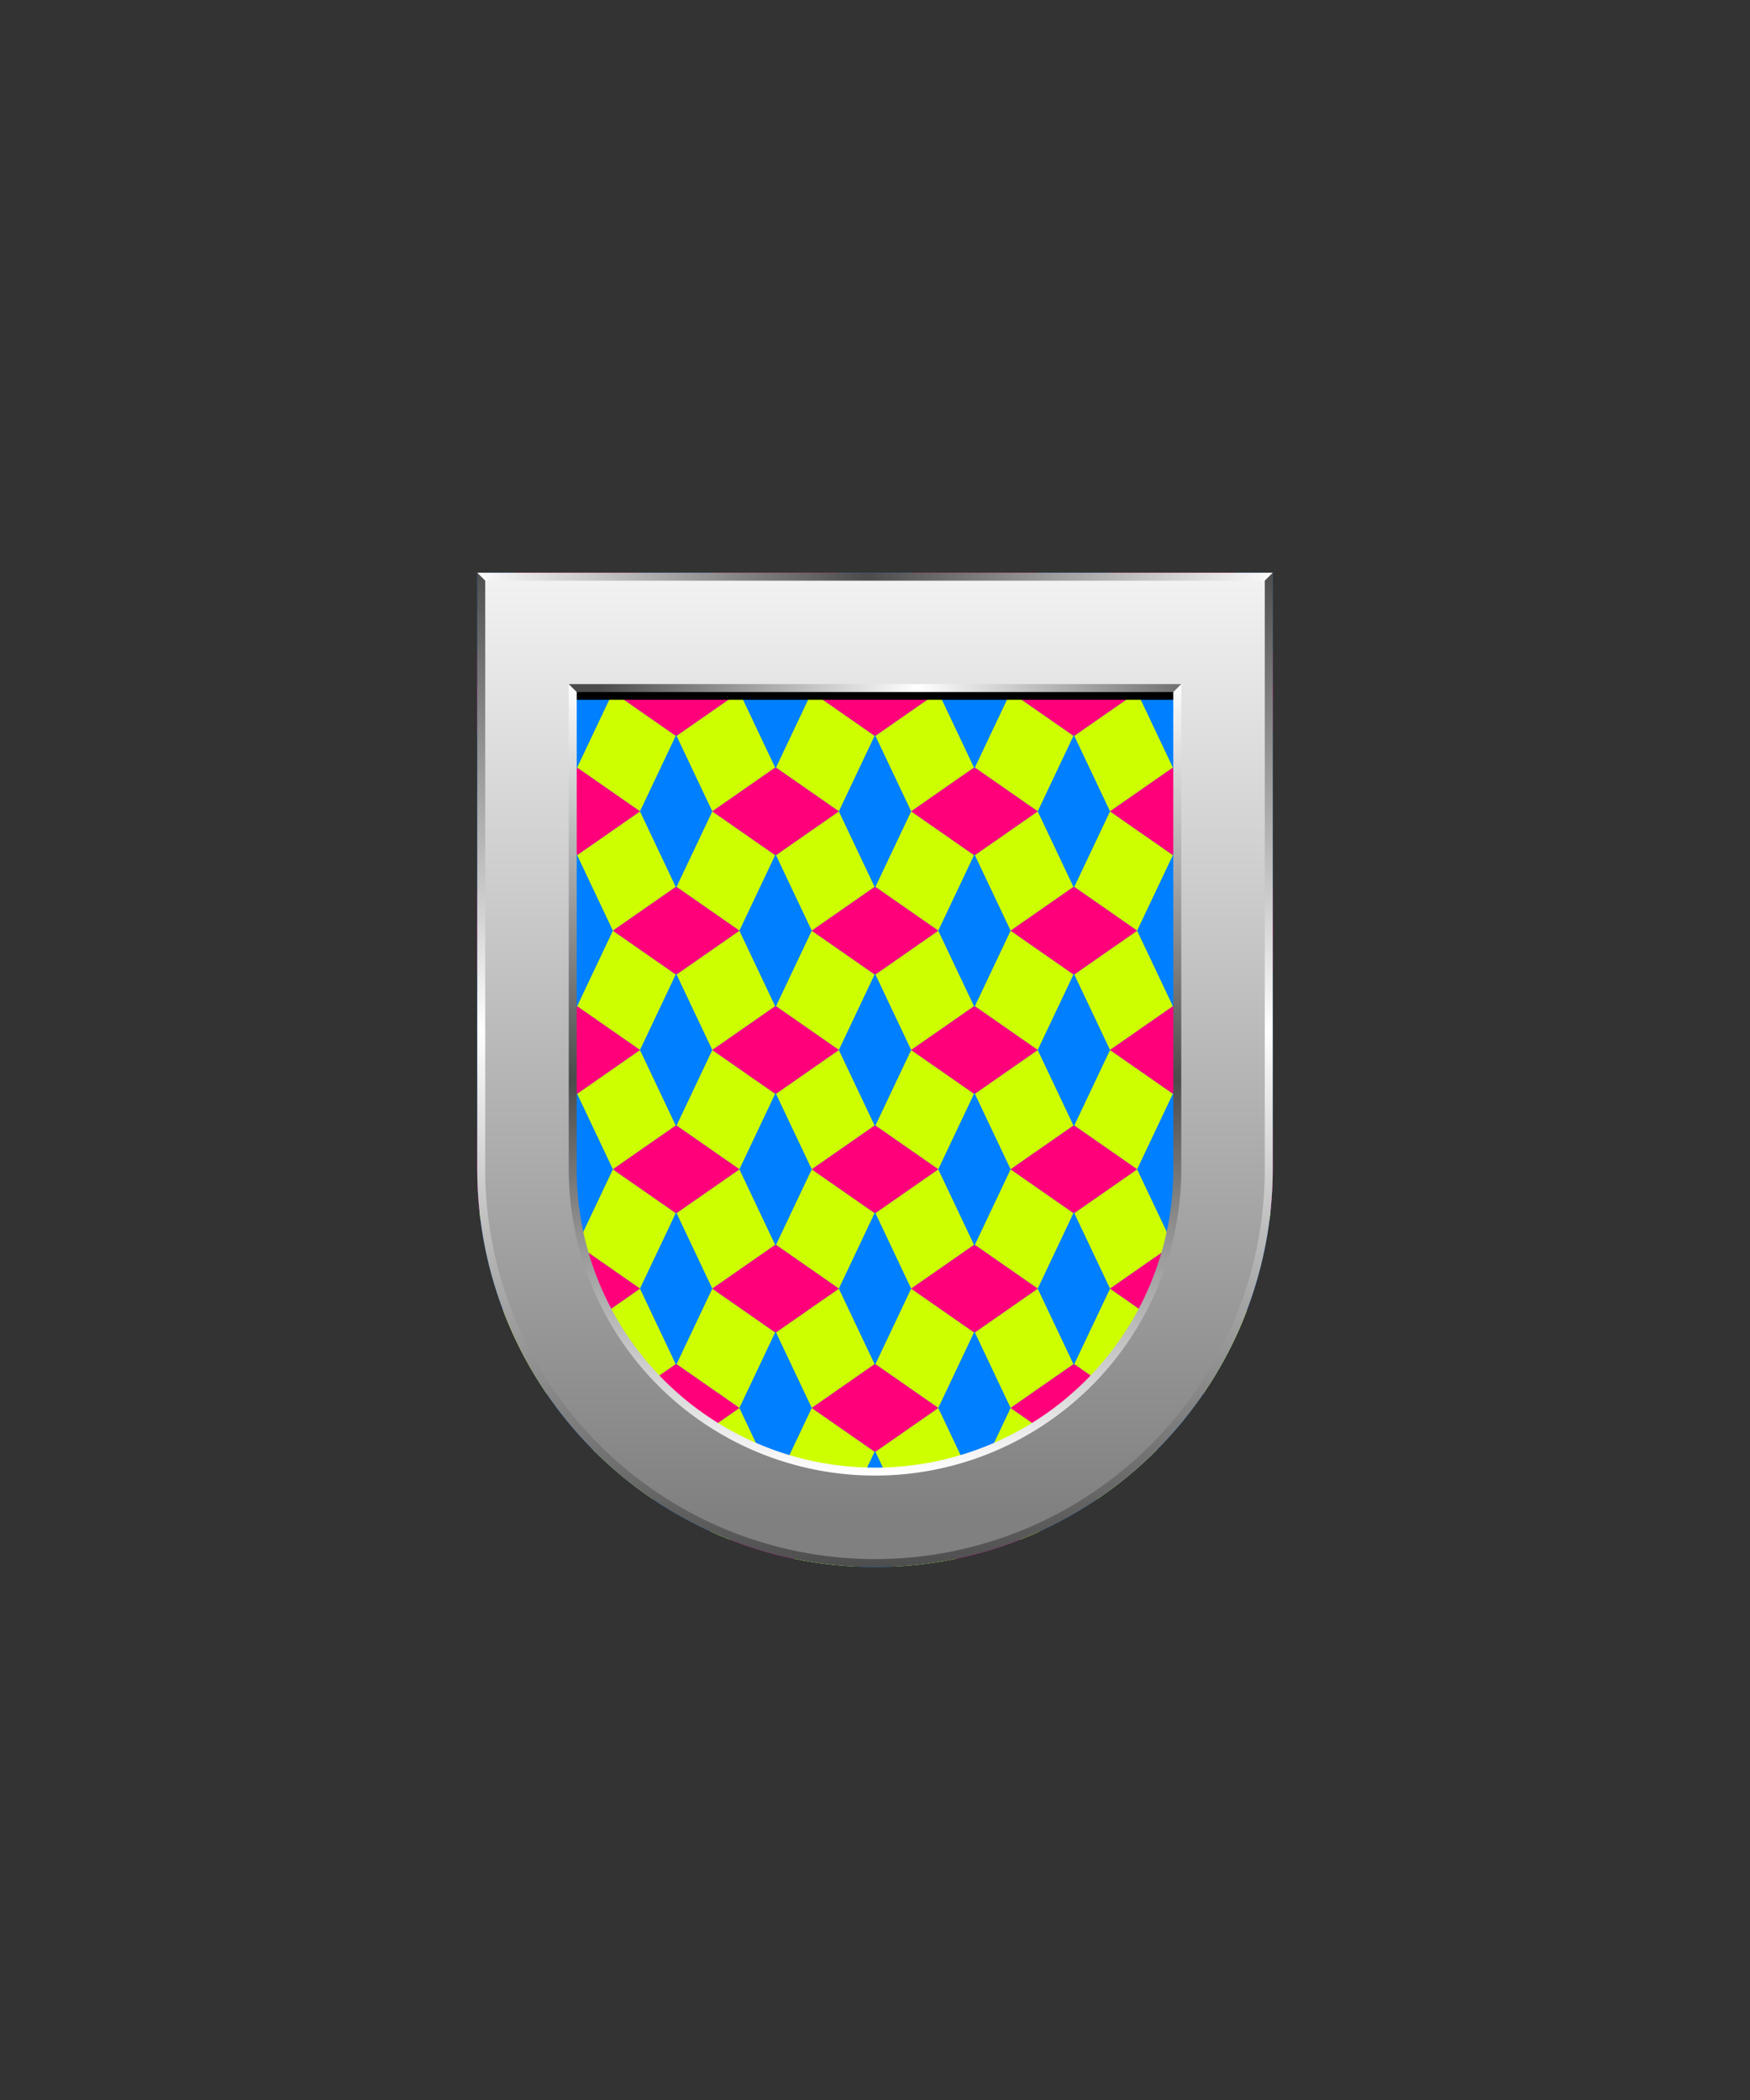
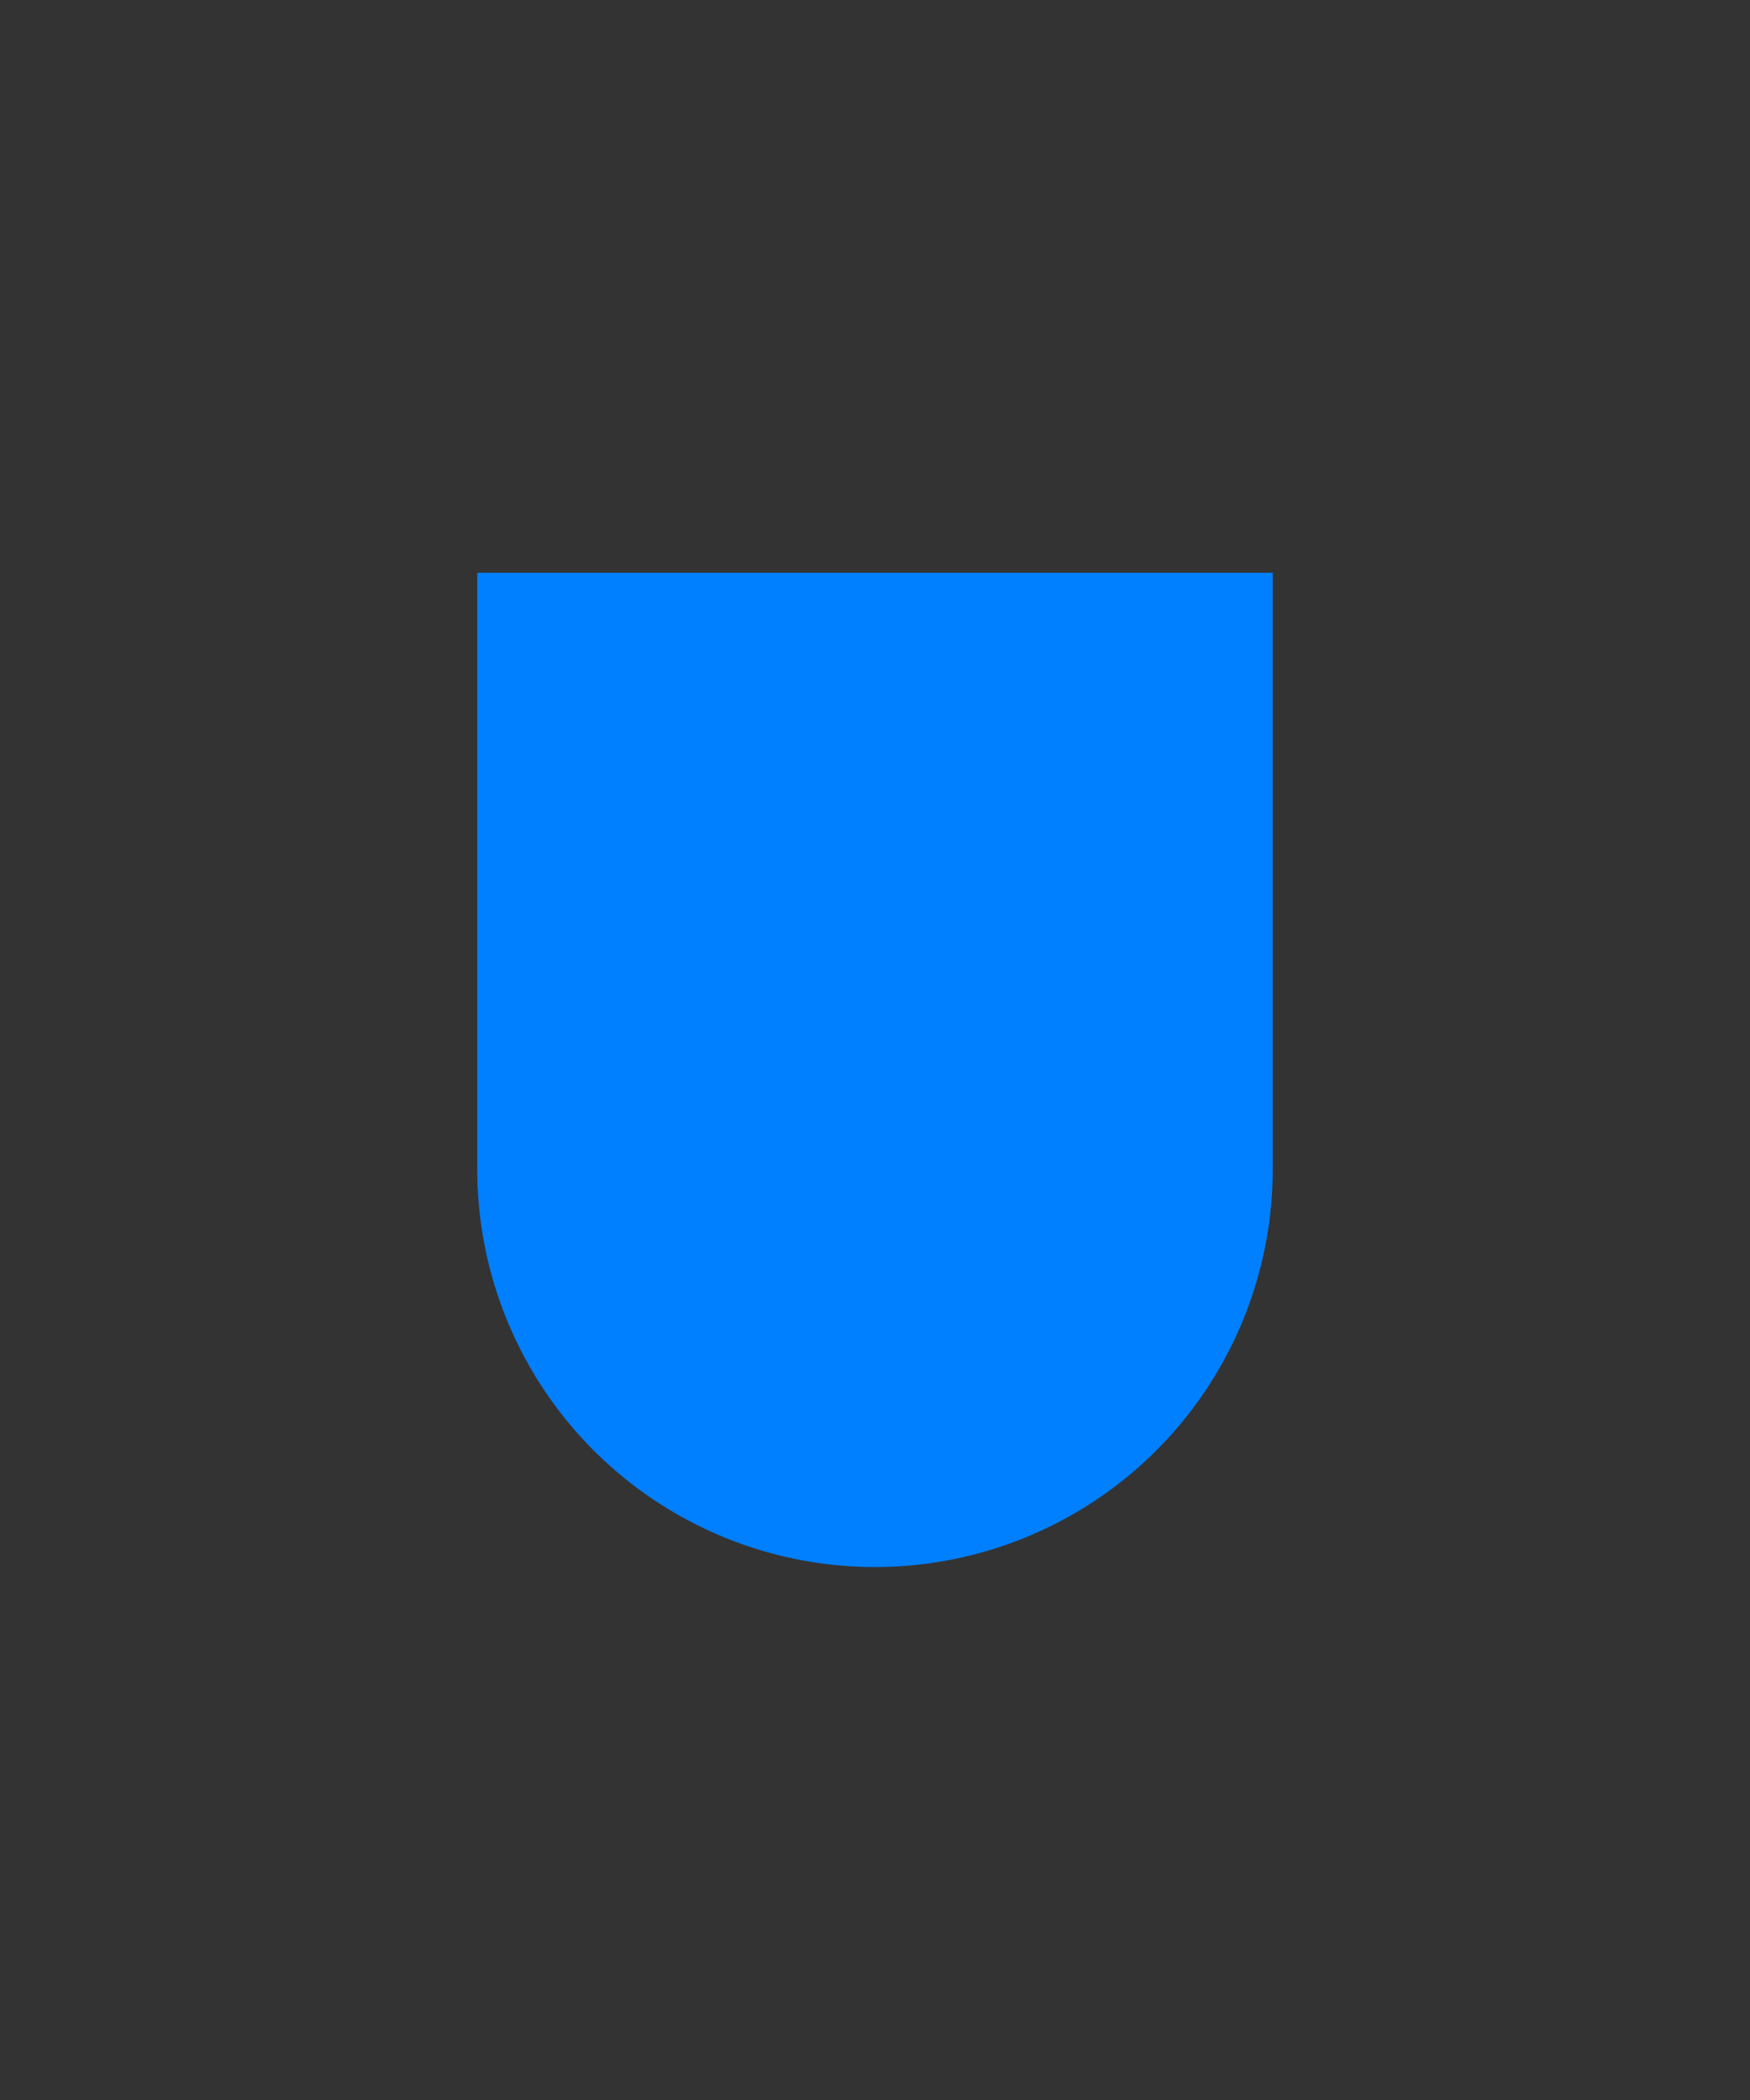
<svg xmlns="http://www.w3.org/2000/svg" xmlns:xlink="http://www.w3.org/1999/xlink" viewBox="0 0 220 264">
  <rect x="0" y="0" width="220" height="264" fill="#333333" stroke="none" />
  <symbol id="fi289-a" viewBox="-7.3 -8.5 14.5 17">
-     <path d="M1.7 7.5-6.2 2l4.5-9.5L6.2-2z" fill="#ceff00" />
-     <path d="M7.2-8.5 6.2-2l-7.9-5.5zM-6.2 2l7.9 5.5-9 1z" fill="#ff007a" />
-   </symbol>
+     </symbol>
  <symbol id="fi289-b" viewBox="-13.5 -8.5 27 17">
    <use height="17" overflow="visible" transform="translate(-6.251)" width="14.5" x="-7.3" xlink:href="#fi289-a" y="-8.5" />
    <use height="17" overflow="visible" transform="matrix(-1 0 0 1 6.251 0)" width="14.5" x="-7.3" xlink:href="#fi289-a" y="-8.5" />
  </symbol>
  <symbol id="fi289-c" viewBox="-13.5 -16 27 32">
    <use height="17" overflow="visible" transform="translate(0 7.5)" width="27" x="-13.5" xlink:href="#fi289-b" y="-8.5" />
    <use height="17" overflow="visible" transform="matrix(1 0 0 -1 0 -7.5)" width="27" x="-13.5" xlink:href="#fi289-b" y="-8.5" />
  </symbol>
  <symbol id="fi289-d" viewBox="-51 -16 102 32">
    <use height="32" overflow="visible" transform="translate(-12.5)" width="27" x="-13.5" xlink:href="#fi289-c" y="-16" />
    <use height="32" overflow="visible" transform="translate(-37.5)" width="27" x="-13.5" xlink:href="#fi289-c" y="-16" />
    <use height="32" overflow="visible" transform="translate(12.5)" width="27" x="-13.5" xlink:href="#fi289-c" y="-16" />
    <use height="32" overflow="visible" transform="translate(37.5)" width="27" x="-13.5" xlink:href="#fi289-c" y="-16" />
  </symbol>
  <symbol id="fi289-g" viewBox="-51 -31 102 62">
    <use height="32" overflow="visible" transform="translate(0 15)" width="102" x="-51" xlink:href="#fi289-d" y="-16" />
    <use height="32" overflow="visible" transform="translate(0 -15)" width="102" x="-51" xlink:href="#fi289-d" y="-16" />
  </symbol>
  <path d="M60 72v75a50 50 0 0 0 50 50 50 50 0 0 0 50-50V72Z" fill="#007fff" />
  <defs>
-     <path d="M60 72v75c0 27.6 22.4 50 50 50s50-22.4 50-50V72H60z" id="fi289-e" />
-   </defs>
+     </defs>
  <clipPath id="fi289-f">
    <use overflow="visible" xlink:href="#fi289-e" />
  </clipPath>
  <g clip-path="url(#fi289-f)">
    <use height="62" overflow="visible" transform="matrix(1 0 0 -1 110.001 87)" width="102" x="-51" xlink:href="#fi289-g" y="-31" />
    <use height="62" overflow="visible" transform="matrix(1 0 0 -1 110.001 147)" width="102" x="-51" xlink:href="#fi289-g" y="-31" />
    <use height="32" overflow="visible" transform="matrix(1 0 0 -1 110.001 192)" width="102" x="-51" xlink:href="#fi289-d" y="-16" />
  </g>
  <defs>
    <linearGradient gradientTransform="matrix(1 0 0 -1 0 266)" gradientUnits="userSpaceOnUse" id="h109-b" x1="110" x2="110" y1="75.58" y2="207.19">
      <stop offset="0" stop-color="gray" />
      <stop offset="1" stop-color="#fff" />
    </linearGradient>
    <linearGradient gradientUnits="userSpaceOnUse" id="h109-c" x1="110" x2="110" y1="185.47" y2="85.97">
      <stop offset="0" stop-color="#fff" />
      <stop offset=".5" stop-color="#4b4b4b" />
      <stop offset="1" stop-color="#fff" />
    </linearGradient>
    <linearGradient gradientTransform="matrix(1 0 0 -1 0 266)" gradientUnits="userSpaceOnUse" id="h109-d" x1="75.26" x2="156.98" y1="179.53" y2="179.53">
      <stop offset="0" stop-color="#4b4b4b" />
      <stop offset=".49" stop-color="#fff" />
      <stop offset="1" stop-color="#4b4b4b" />
    </linearGradient>
    <linearGradient gradientUnits="userSpaceOnUse" id="h109-e" x1="110" x2="110" y1="198" y2="71">
      <stop offset="0" stop-color="#4b4b4b" />
      <stop offset=".54" stop-color="#fff" />
      <stop offset="1" stop-color="#4b4b4b" />
    </linearGradient>
    <linearGradient gradientTransform="matrix(1 0 0 -1 0 266)" gradientUnits="userSpaceOnUse" id="h109-f" x1="59" x2="161" y1="194.03" y2="194.03">
      <stop offset="0" stop-color="#fff" />
      <stop offset=".49" stop-color="#4b4b4b" />
      <stop offset="1" stop-color="#fff" />
    </linearGradient>
    <clipPath id="h109-a">
-       <path d="M60 72v75a50 50 0 0 0 100 0V72Z" fill="none" />
-     </clipPath>
+       </clipPath>
  </defs>
  <g clip-path="url(#h109-a)">
    <path d="M67.87 82.64 72 87.97h76l4.13-5.33H67.87z" />
    <path d="M110 196.47A49.57 49.57 0 0 1 60.5 147V72.47h99V147a49.57 49.57 0 0 1-49.5 49.5ZM72 147a38 38 0 1 0 76 0V86.47H72Z" fill="url(#h109-b)" />
    <path d="M72 86v61a38 38 0 1 0 76 0V86" fill="none" stroke="url(#h109-c)" stroke-miterlimit="10" />
    <path d="M72.5 87h75l1-1h-77Z" fill="url(#h109-d)" />
    <path d="M60 71v76a50 50 0 0 0 100 0V71" fill="none" stroke="url(#h109-e)" stroke-miterlimit="10" stroke-width="2" />
-     <path d="m59 71 2 2h98l2-2Z" fill="url(#h109-f)" />
  </g>
</svg>